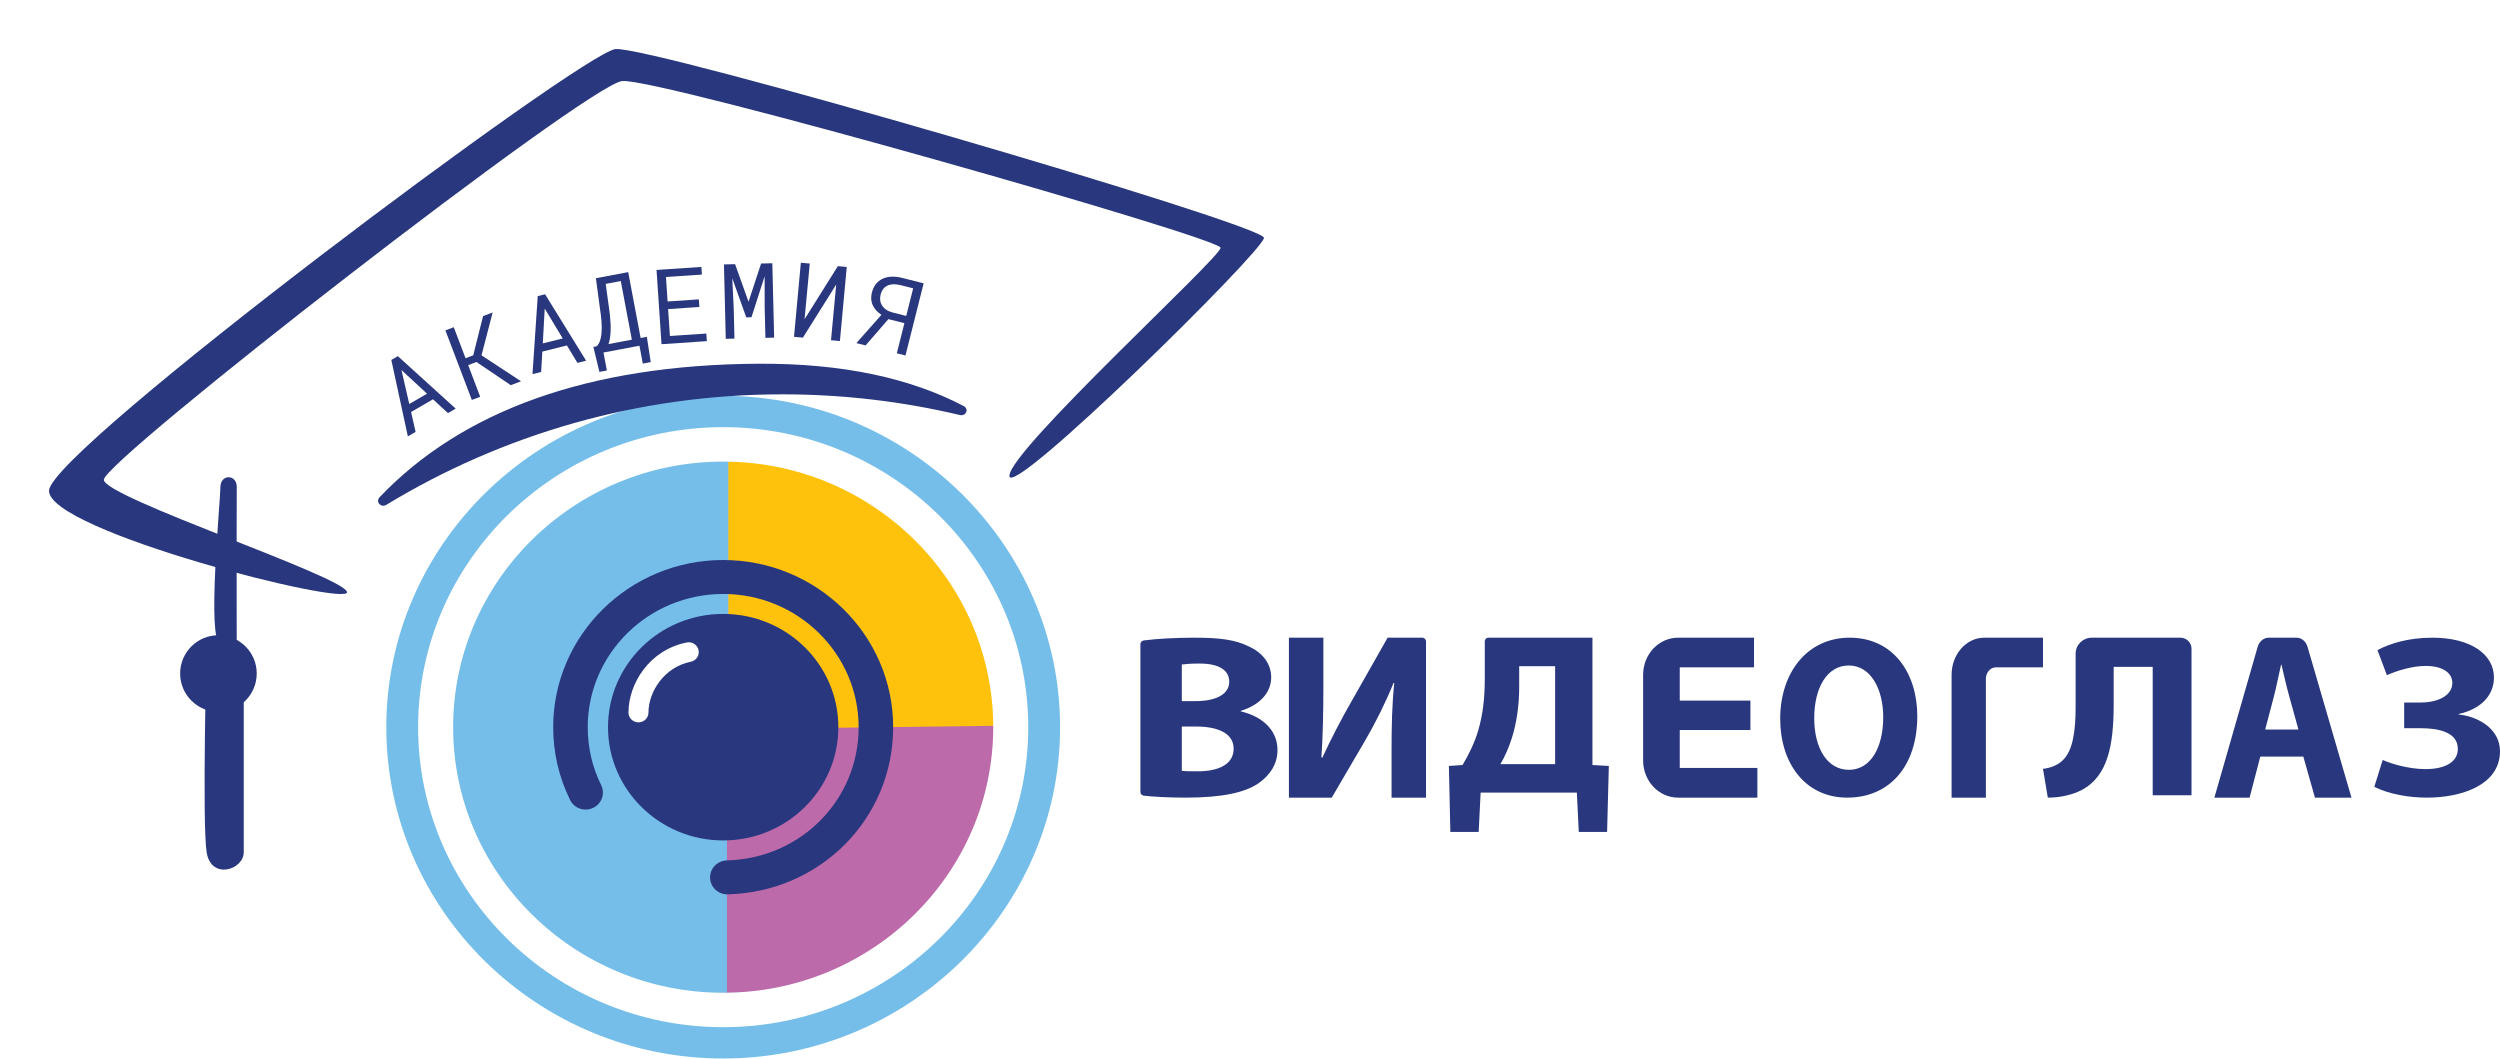
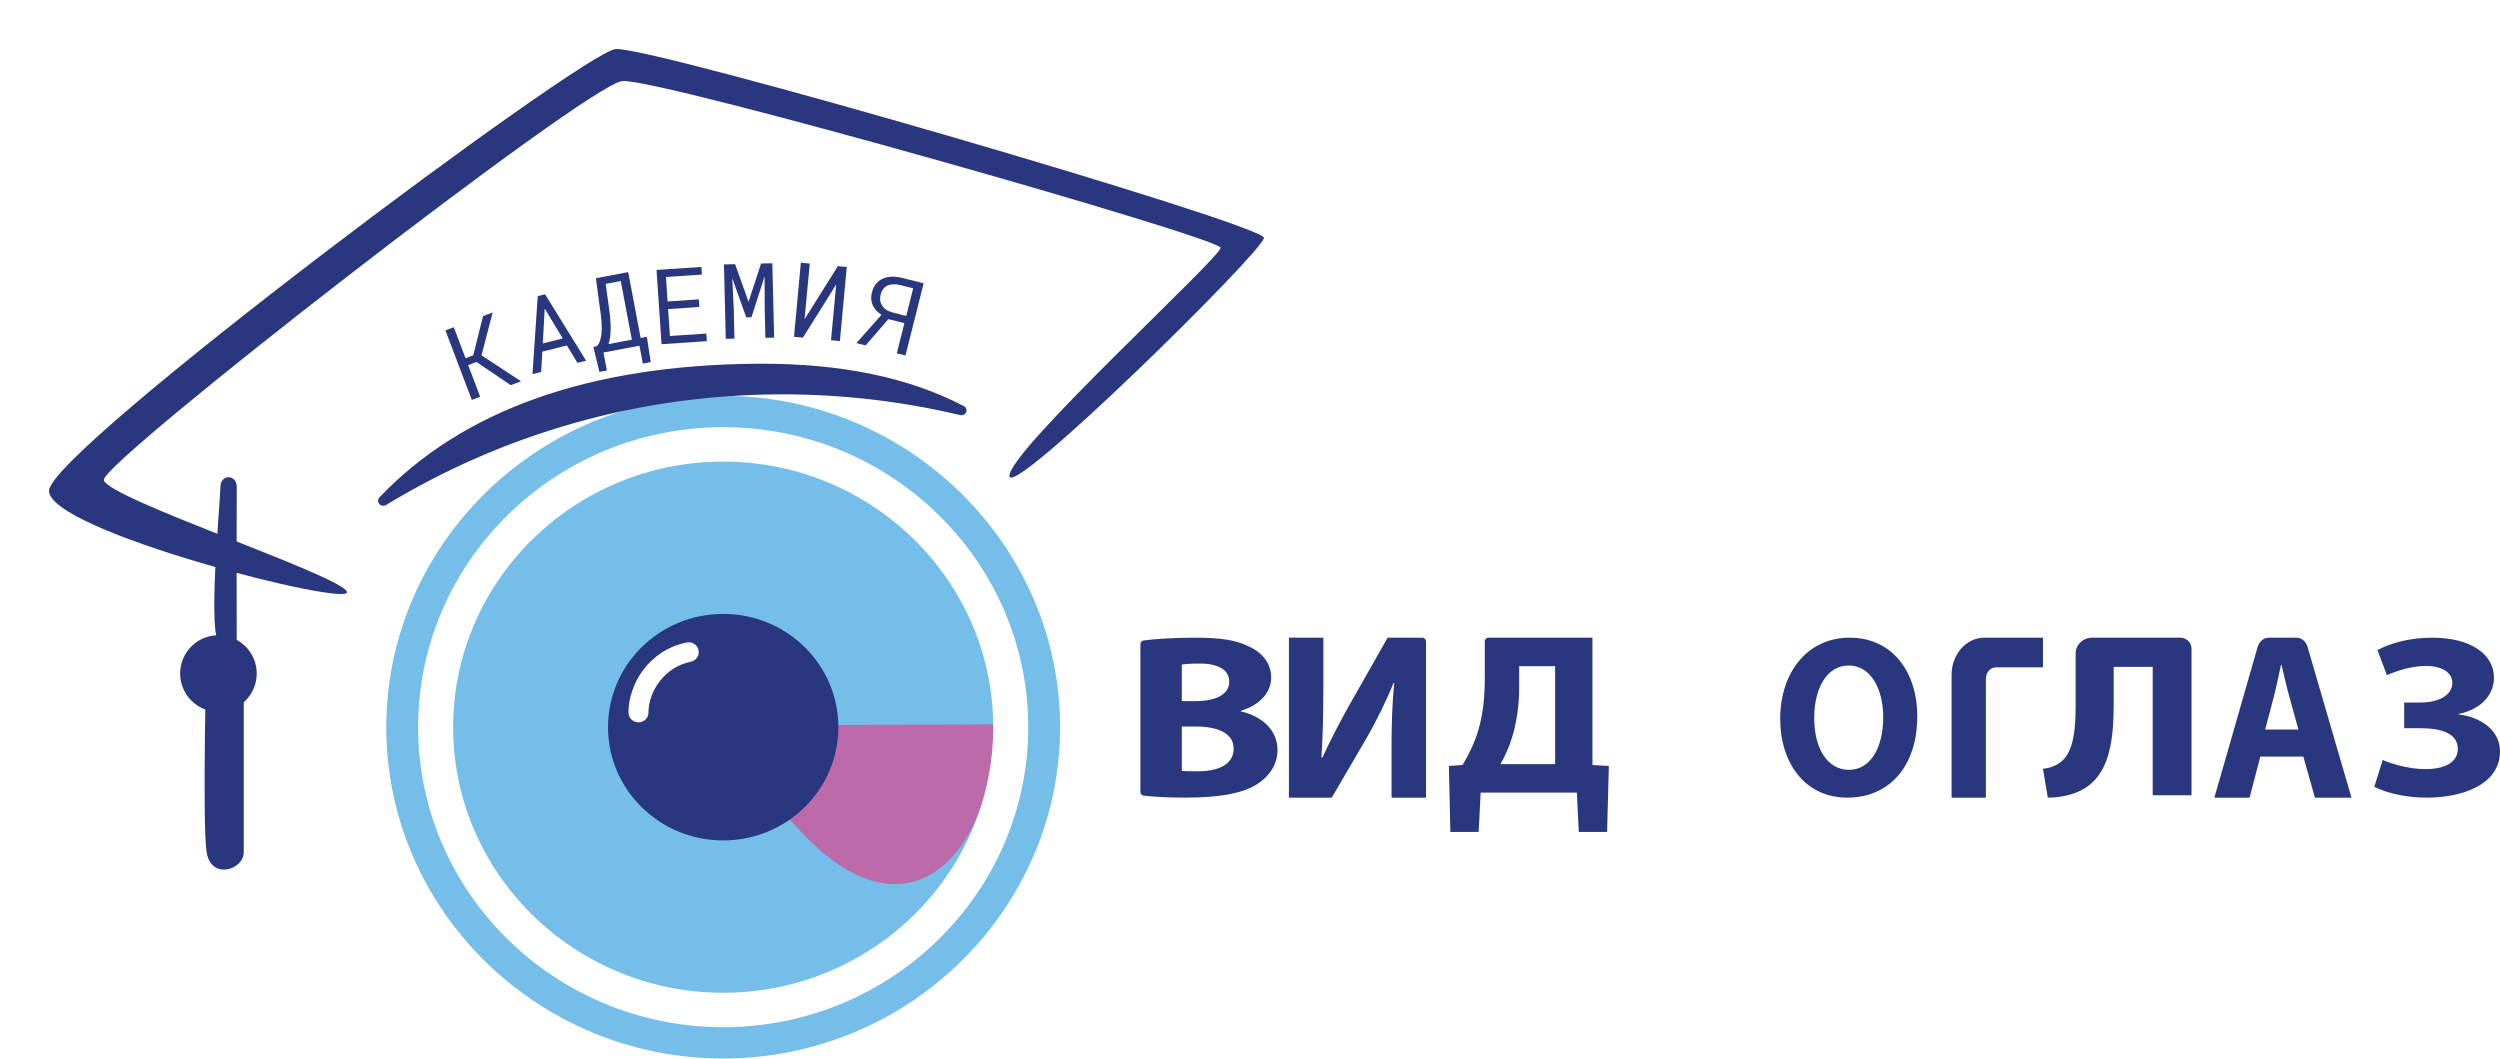
<svg xmlns="http://www.w3.org/2000/svg" width="2040" height="864" viewBox="0 0 2040 864" fill="none">
  <path fill-rule="evenodd" clip-rule="evenodd" d="M590.107 323.01C741.012 323.01 864.999 444.955 864.999 593.375C864.999 742.598 741.012 863.74 590.107 863.74C438.386 863.74 315.215 742.598 315.215 593.375C315.215 444.955 439.202 323.01 590.107 323.01ZM590.107 838.067C453.069 838.067 341.317 728.157 341.317 593.375C341.317 458.594 453.069 348.683 590.107 348.683C727.144 348.683 838.896 458.594 838.896 593.375C838.896 728.157 727.962 838.067 590.107 838.067ZM810.348 593.375C810.348 713.007 711.742 809.988 590.107 809.988C468.471 809.988 369.867 713.007 369.867 593.375C369.867 473.743 468.471 376.762 590.107 376.762C711.742 376.762 810.348 473.743 810.348 593.375ZM579.504 716.123C579.504 724.146 586.028 729.762 593.37 729.762C670.046 728.157 728.778 667.985 729.593 593.375C729.593 517.962 667.6 456.989 590.923 456.989C514.245 456.989 452.253 517.962 452.253 593.375C452.253 614.234 457.147 634.29 466.12 652.744C469.382 659.963 477.54 662.37 484.881 659.161C492.223 655.952 494.67 647.929 491.406 640.71C484.881 625.467 480.802 610.224 480.802 593.375C480.802 534.007 529.745 485.068 590.923 485.068C651.285 485.068 701.043 533.205 701.043 593.375C701.043 652.744 653.732 700.076 593.37 701.681C585.212 702.483 579.504 708.099 579.504 716.123ZM590.107 685.637C641.915 685.637 683.914 644.331 683.914 593.375C683.914 542.42 641.915 501.114 590.107 501.114C538.299 501.114 496.301 542.42 496.301 593.375C496.301 644.331 538.299 685.637 590.107 685.637Z" fill="white" />
  <path d="M530.558 598.991C525.665 598.991 522.402 595.782 522.402 590.97C522.402 567.702 538.716 539.623 569.712 534.007C573.791 533.205 578.685 535.61 579.501 540.425C580.317 544.437 577.869 549.25 572.975 550.054C551.767 554.064 538.716 574.12 538.716 591.772C538.716 594.979 534.637 598.991 530.558 598.991Z" fill="white" />
  <path fill-rule="evenodd" clip-rule="evenodd" d="M590.124 323.01C741.238 323.01 865.031 444.765 865.031 593.39C865.031 742.456 741.238 863.74 590.124 863.74C438.562 863.74 315.215 742.456 315.215 593.39C315.215 444.765 438.562 323.01 590.124 323.01Z" fill="#75BEE9" />
-   <path fill-rule="evenodd" clip-rule="evenodd" d="M593.184 591.857V810.219C713.151 810.219 811.408 712.295 811.408 591.857V591.106" fill="#BD6AAB" />
-   <path fill-rule="evenodd" clip-rule="evenodd" d="M594.316 594.899V376.538C713.519 376.538 811.393 472.957 812.541 592.234" fill="#FEC20D" />
+   <path fill-rule="evenodd" clip-rule="evenodd" d="M593.184 591.857C713.151 810.219 811.408 712.295 811.408 591.857V591.106" fill="#BD6AAB" />
  <path d="M684.102 593.388C684.102 644.405 642.019 685.794 590.117 685.794C538.216 685.794 496.133 644.405 496.133 593.388C496.133 542.342 538.216 500.952 590.117 500.952C642.019 500.952 684.102 542.342 684.102 593.388Z" fill="#29377E" />
-   <path d="M593.497 729.792C585.879 729.792 579.631 723.837 579.439 716.311C579.215 708.659 585.369 702.295 593.148 702.075C653.433 700.507 700.649 652.751 700.649 593.396C700.649 533.474 651.076 484.685 590.12 484.685C529.163 484.685 479.588 533.474 479.588 593.396C479.588 609.983 483.286 625.912 490.555 640.712C493.966 647.611 491.034 655.888 484.02 659.212C477.006 662.568 468.59 659.682 465.21 652.785C456.06 634.189 451.406 614.216 451.406 593.396C451.406 518.173 513.637 456.968 590.12 456.968C666.602 456.968 728.832 518.173 728.832 593.396C728.832 667.866 669.534 727.788 593.882 729.792C593.753 729.792 593.626 729.792 593.497 729.792Z" fill="#29377E" />
  <path d="M520.994 589.439C516.467 589.439 512.832 585.833 512.832 581.412C512.832 558.271 529.506 530.397 560.429 524.25C564.862 523.405 569.134 526.195 570.026 530.552C570.918 534.88 568.049 539.112 563.649 539.991C542.067 544.287 529.155 564.417 529.155 581.412C529.155 585.833 525.489 589.439 520.994 589.439Z" fill="white" />
  <path d="M590.117 376.659C468.619 376.659 369.756 473.862 369.756 593.359C369.756 712.886 468.619 810.089 590.117 810.089C711.614 810.089 810.478 712.886 810.478 593.359C810.478 473.862 711.614 376.659 590.117 376.659ZM590.117 838.185C452.87 838.185 341.191 728.377 341.191 593.359C341.191 458.373 452.87 348.564 590.117 348.564C727.364 348.564 839.043 458.373 839.043 593.359C839.043 728.377 727.364 838.185 590.117 838.185Z" fill="white" />
  <path d="M964.36 628.987C967.712 629.388 971.742 629.388 977.567 629.388C993.006 629.388 1006.65 624.419 1006.65 610.933C1006.65 597.97 993.006 592.845 976.008 592.845H964.36V628.987ZM964.36 572.106H975.567C993.446 572.106 1003.06 565.841 1003.06 556.304C1003.06 546.612 994.326 541.459 978.887 541.459C971.505 541.459 967.271 541.859 964.36 542.231V572.106ZM930.567 525.595C930.567 524.113 931.718 522.817 933.345 522.601C942.927 521.274 959.248 520.349 974.653 520.349C995.445 520.349 1008.21 522.045 1019.18 527.571C1029.68 532.324 1037.29 541.089 1037.29 552.693C1037.29 564.112 1029.44 574.76 1012.44 580.099V580.471C1029.68 584.482 1042.44 595.499 1042.44 612.043C1042.44 623.647 1036.14 632.814 1026.76 639.264C1015.79 646.702 997.476 650.87 967.475 650.87C952.679 650.87 941.165 650.128 933.446 649.294C931.787 649.141 930.567 647.814 930.567 646.302" fill="#29377E" />
  <path d="M1079.88 520.349V559.081C1079.88 580.001 1079.48 600.704 1078.27 618.137H1079.09C1086.11 602.838 1095.14 585.624 1103.17 571.677L1132.29 520.349H1160.62C1162.3 520.349 1163.63 521.73 1163.63 523.427V650.87H1135.51V612.325C1135.51 592.19 1135.91 574.38 1137.73 557.322H1137.12C1130.89 572.809 1122.26 590.053 1114.23 603.813L1086.72 650.87H1051.76V520.349" fill="#29377E" />
  <path d="M1239.66 560.481C1239.66 575.115 1237.7 589.385 1233.72 602.133C1231.3 609.832 1227.92 617.5 1224.33 623.524H1268.98V543.594H1239.66V560.481ZM1299.44 520.349V624.254L1312.81 625.015L1311.39 678.839H1288.28L1286.72 646.769H1208.2L1206.6 678.839H1183.49L1182.29 625.015L1193.45 624.254C1198.82 615.248 1203.22 606.059 1206.21 596.14C1209.98 583.362 1211.58 569.67 1211.58 554.09V523.331C1211.58 521.687 1212.9 520.349 1214.53 520.349" fill="#29377E" />
-   <path d="M1428.33 595.677H1370.68V626.649H1434.01V650.87H1369.32C1353.56 650.87 1340.78 637.3 1340.78 620.525V550.662C1340.78 533.918 1353.56 520.349 1369.32 520.349H1431.28V544.568H1370.68V571.677H1428.33" fill="#29377E" />
  <path d="M1480.41 585.99C1480.41 610.748 1491.15 628.178 1508.73 628.178C1526.52 628.178 1536.71 609.807 1536.71 585.23C1536.71 562.537 1526.72 543.041 1508.56 543.041C1490.78 543.041 1480.41 561.413 1480.41 585.99ZM1564.51 584.286C1564.51 625.745 1541.38 650.87 1507.38 650.87C1472.83 650.87 1452.64 622.55 1452.64 586.536C1452.64 548.667 1474.9 520.349 1509.27 520.349C1545.01 520.349 1564.51 549.428 1564.51 584.286Z" fill="#29377E" />
  <path d="M1667.08 520.349V544.537H1628.73C1624.16 544.537 1620.48 548.746 1620.48 553.929V650.87H1592.5V550.663C1592.5 533.918 1604.45 520.349 1619.21 520.349" fill="#29377E" />
  <path d="M1788.27 529.262V648.951H1756.61V544.181H1724.76V574.73C1724.76 607.724 1720.16 633.134 1698.91 644.555C1691.85 648.177 1682.27 650.87 1671.01 650.87L1667.07 627.378C1673.91 626.635 1679.55 623.942 1683.09 620.507C1691.63 612.522 1693.71 596.087 1693.71 576.618V533.317C1693.71 526.137 1699.64 520.349 1706.95 520.349H1779.18C1784.19 520.349 1788.27 524.341 1788.27 529.262Z" fill="#29377E" />
  <path d="M1875.52 595.3L1867.86 567.594C1865.69 559.834 1863.52 550.16 1861.69 542.4H1861.34C1859.5 550.16 1857.67 560.055 1855.69 567.594L1848.39 595.3H1875.52ZM1844.4 617.383L1835.67 650.87H1806.93L1842.26 527.824C1843.53 523.364 1847.19 520.349 1851.31 520.349H1873.93C1878.02 520.349 1881.66 523.333 1882.94 527.794L1918.81 650.87H1888.99L1879.52 617.383" fill="#29377E" />
  <path d="M1940 530.478C1950.06 525.216 1964.99 520.349 1984.86 520.349C2016.48 520.349 2035.07 534.219 2035.07 552.805C2035.07 568.53 2022.91 579.055 2006.23 582.613V582.978C2024.19 585.046 2039.99 595.906 2039.99 613C2039.99 641.106 2007.53 650.87 1980.58 650.87C1965.63 650.87 1949.4 648.072 1937.44 642.048L1944.27 620.118C1950.7 623.098 1965.63 627.599 1979.09 627.599C1995.57 627.599 2005.59 621.608 2005.59 611.114C2005.59 597.031 1988.93 594.232 1975.48 594.232H1961.8V573.244H1975.26C1990 573.244 2001.1 567.222 2001.1 557.306C2001.1 549.032 1993.2 543.405 1979.32 543.405C1968.21 543.405 1955.82 547.36 1947.69 550.919" fill="#29377E" />
  <g filter="url(#filter0_d_386_2)">
    <path d="M179.841 484.484C168.609 484.484 179.841 368.598 179.841 357.579C179.841 346.56 193.415 346.826 193.202 357.579C192.989 368.332 193.202 532.339 193.202 532.339H198.898C198.898 532.339 198.898 641.199 198.898 655.465C198.898 669.731 172.335 678.408 168.609 655.465C164.883 632.522 168.609 484.484 168.609 484.484C168.609 484.484 191.073 484.484 179.841 484.484Z" fill="#29377E" />
    <circle cx="178.238" cy="509.589" r="31.247" fill="#29377E" />
    <path fill-rule="evenodd" clip-rule="evenodd" d="M309.796 365.659C306.198 369.429 310.782 374.641 315.237 371.938C409.506 314.724 520.14 281.782 638.468 281.782C688.298 281.782 736.764 287.624 783.218 298.661C788.273 299.862 790.938 293.701 786.331 291.298C743.024 268.709 688.002 256.352 618.393 256.801C480.147 257.693 377.187 295.046 309.796 365.659Z" fill="#29377E" />
    <path d="M731.799 248.284L737.993 223.697L724.931 220.407L706.323 241.867L698.802 239.972L719.233 216.908C717.738 215.9 716.455 214.846 715.385 213.745C714.349 212.624 713.491 211.476 712.812 210.302C711.837 208.594 711.234 206.779 711.001 204.857C710.775 202.908 710.938 200.842 711.488 198.658C712.167 195.962 713.243 193.682 714.716 191.817C716.196 189.925 718.023 188.478 720.196 187.477C722.315 186.463 724.736 185.898 727.461 185.781C730.185 185.665 733.111 186 736.238 186.788L753.707 191.188L738.876 250.067L731.799 248.284ZM718.585 200.36C718.17 202.004 718.056 203.595 718.242 205.133C718.455 206.678 718.989 208.088 719.843 209.364C720.657 210.687 721.801 211.835 723.276 212.809C724.778 213.789 726.58 214.544 728.683 215.074L739.48 217.793L745.153 195.269L734.761 192.651C732.577 192.101 730.585 191.872 728.785 191.963C727.011 192.061 725.439 192.439 724.069 193.098C722.693 193.783 721.535 194.738 720.595 195.964C719.683 197.196 719.013 198.661 718.585 200.36Z" fill="#29377E" />
    <path d="M683.685 177.176L690.951 177.847L685.367 238.307L678.1 237.636L682.341 192.17L655.178 235.519L647.912 234.847L653.496 174.387L660.763 175.058L656.525 220.483L683.685 177.176Z" fill="#29377E" />
    <path d="M599.83 175.559L610.802 206.242L621.05 175.039L630.222 174.814L631.709 235.513L624.58 235.688L623.976 211.05L623.934 185.48L613.197 218.864L608.945 218.968L597.525 187.003L598.713 211.669L599.316 236.307L592.229 236.481L590.742 175.781L599.83 175.559Z" fill="#29377E" />
    <path d="M570.686 210.485L545.18 212.197L546.655 234.166L576.363 232.171L576.78 238.371L539.79 240.855L535.723 180.273L572.338 177.815L572.757 184.056L543.423 186.026L544.764 205.998L570.27 204.285L570.686 210.485Z" fill="#29377E" />
    <path d="M531.009 255.475L524.534 256.697L521.78 242.11L492.44 247.65L495.21 262.32L489.104 263.473L484.195 243.096L486.859 242.593C487.961 241.536 488.832 240.155 489.472 238.45C490.139 236.739 490.59 234.631 490.824 232.126C490.959 230.742 491.024 229.216 491.02 227.548C491.016 225.879 490.948 224.095 490.816 222.196C490.698 220.521 490.518 218.745 490.276 216.866C490.057 214.955 489.779 212.957 489.441 210.87L486.254 187.028L512.603 182.052L522.755 235.814L527.836 234.855L531.009 255.475ZM496.694 209.501C496.903 210.904 497.1 212.324 497.286 213.76C497.473 215.196 497.637 216.594 497.781 217.953C498.008 220.202 498.161 222.365 498.243 224.444C498.351 226.517 498.352 228.469 498.245 230.3C498.18 232.349 498.001 234.25 497.709 236.003C497.418 237.755 497.025 239.343 496.53 240.767L515.584 237.168L506.554 189.348L494.26 191.669L496.694 209.501Z" fill="#29377E" />
    <path d="M462.597 241.876L442.533 246.902L441.581 263.52L434.502 265.294L438.799 201.623L444.786 200.123L478.27 254.329L471.191 256.102L462.597 241.876ZM442.924 240.227L459.186 236.153L444.488 211.805L442.924 240.227Z" fill="#29377E" />
    <path d="M388.763 255.364L382.018 257.925L391.832 283.773L385.009 286.363L363.457 229.6L370.28 227.009L379.886 252.311L386.163 249.928L394.178 217.935L402.014 214.96L392.909 249.954L425.165 271.117L416.783 274.299L388.763 255.364Z" fill="#29377E" />
-     <path d="M353.325 285.809L335.438 296.195L339.124 312.427L332.813 316.092L319.311 253.721L324.648 250.622L371.833 293.435L365.522 297.1L353.325 285.809ZM333.965 289.673L348.462 281.255L327.597 261.93L333.965 289.673Z" fill="#29377E" />
    <path d="M40.003 360.321C41.068 327.317 474.801 3.136 502.163 0.048C529.524 -3.039 1031.87 143.242 1031.39 154.101C1030.92 164.96 822.618 369.852 823.683 348.131C824.748 326.41 995.888 170.284 995.995 162.192C996.102 154.101 536.178 23.311 507.752 26.132C479.326 28.953 82.855 337.006 84.718 351.644C86.581 366.283 279.387 430.002 283.167 442.99C286.946 455.979 38.939 393.325 40.003 360.321Z" fill="#29377E" />
  </g>
  <defs>
    <filter id="filter0_d_386_2" x="0" y="0" width="1071.39" height="749.603" filterUnits="userSpaceOnUse" color-interpolation-filters="sRGB">
      <feFlood flood-opacity="0" result="BackgroundImageFix" />
      <feColorMatrix in="SourceAlpha" type="matrix" values="0 0 0 0 0 0 0 0 0 0 0 0 0 0 0 0 0 0 127 0" result="hardAlpha" />
      <feOffset dy="40" />
      <feGaussianBlur stdDeviation="20" />
      <feComposite in2="hardAlpha" operator="out" />
      <feColorMatrix type="matrix" values="0 0 0 0 0 0 0 0 0 0 0 0 0 0 0 0 0 0 0.77 0" />
      <feBlend mode="normal" in2="BackgroundImageFix" result="effect1_dropShadow_386_2" />
      <feBlend mode="normal" in="SourceGraphic" in2="effect1_dropShadow_386_2" result="shape" />
    </filter>
  </defs>
</svg>